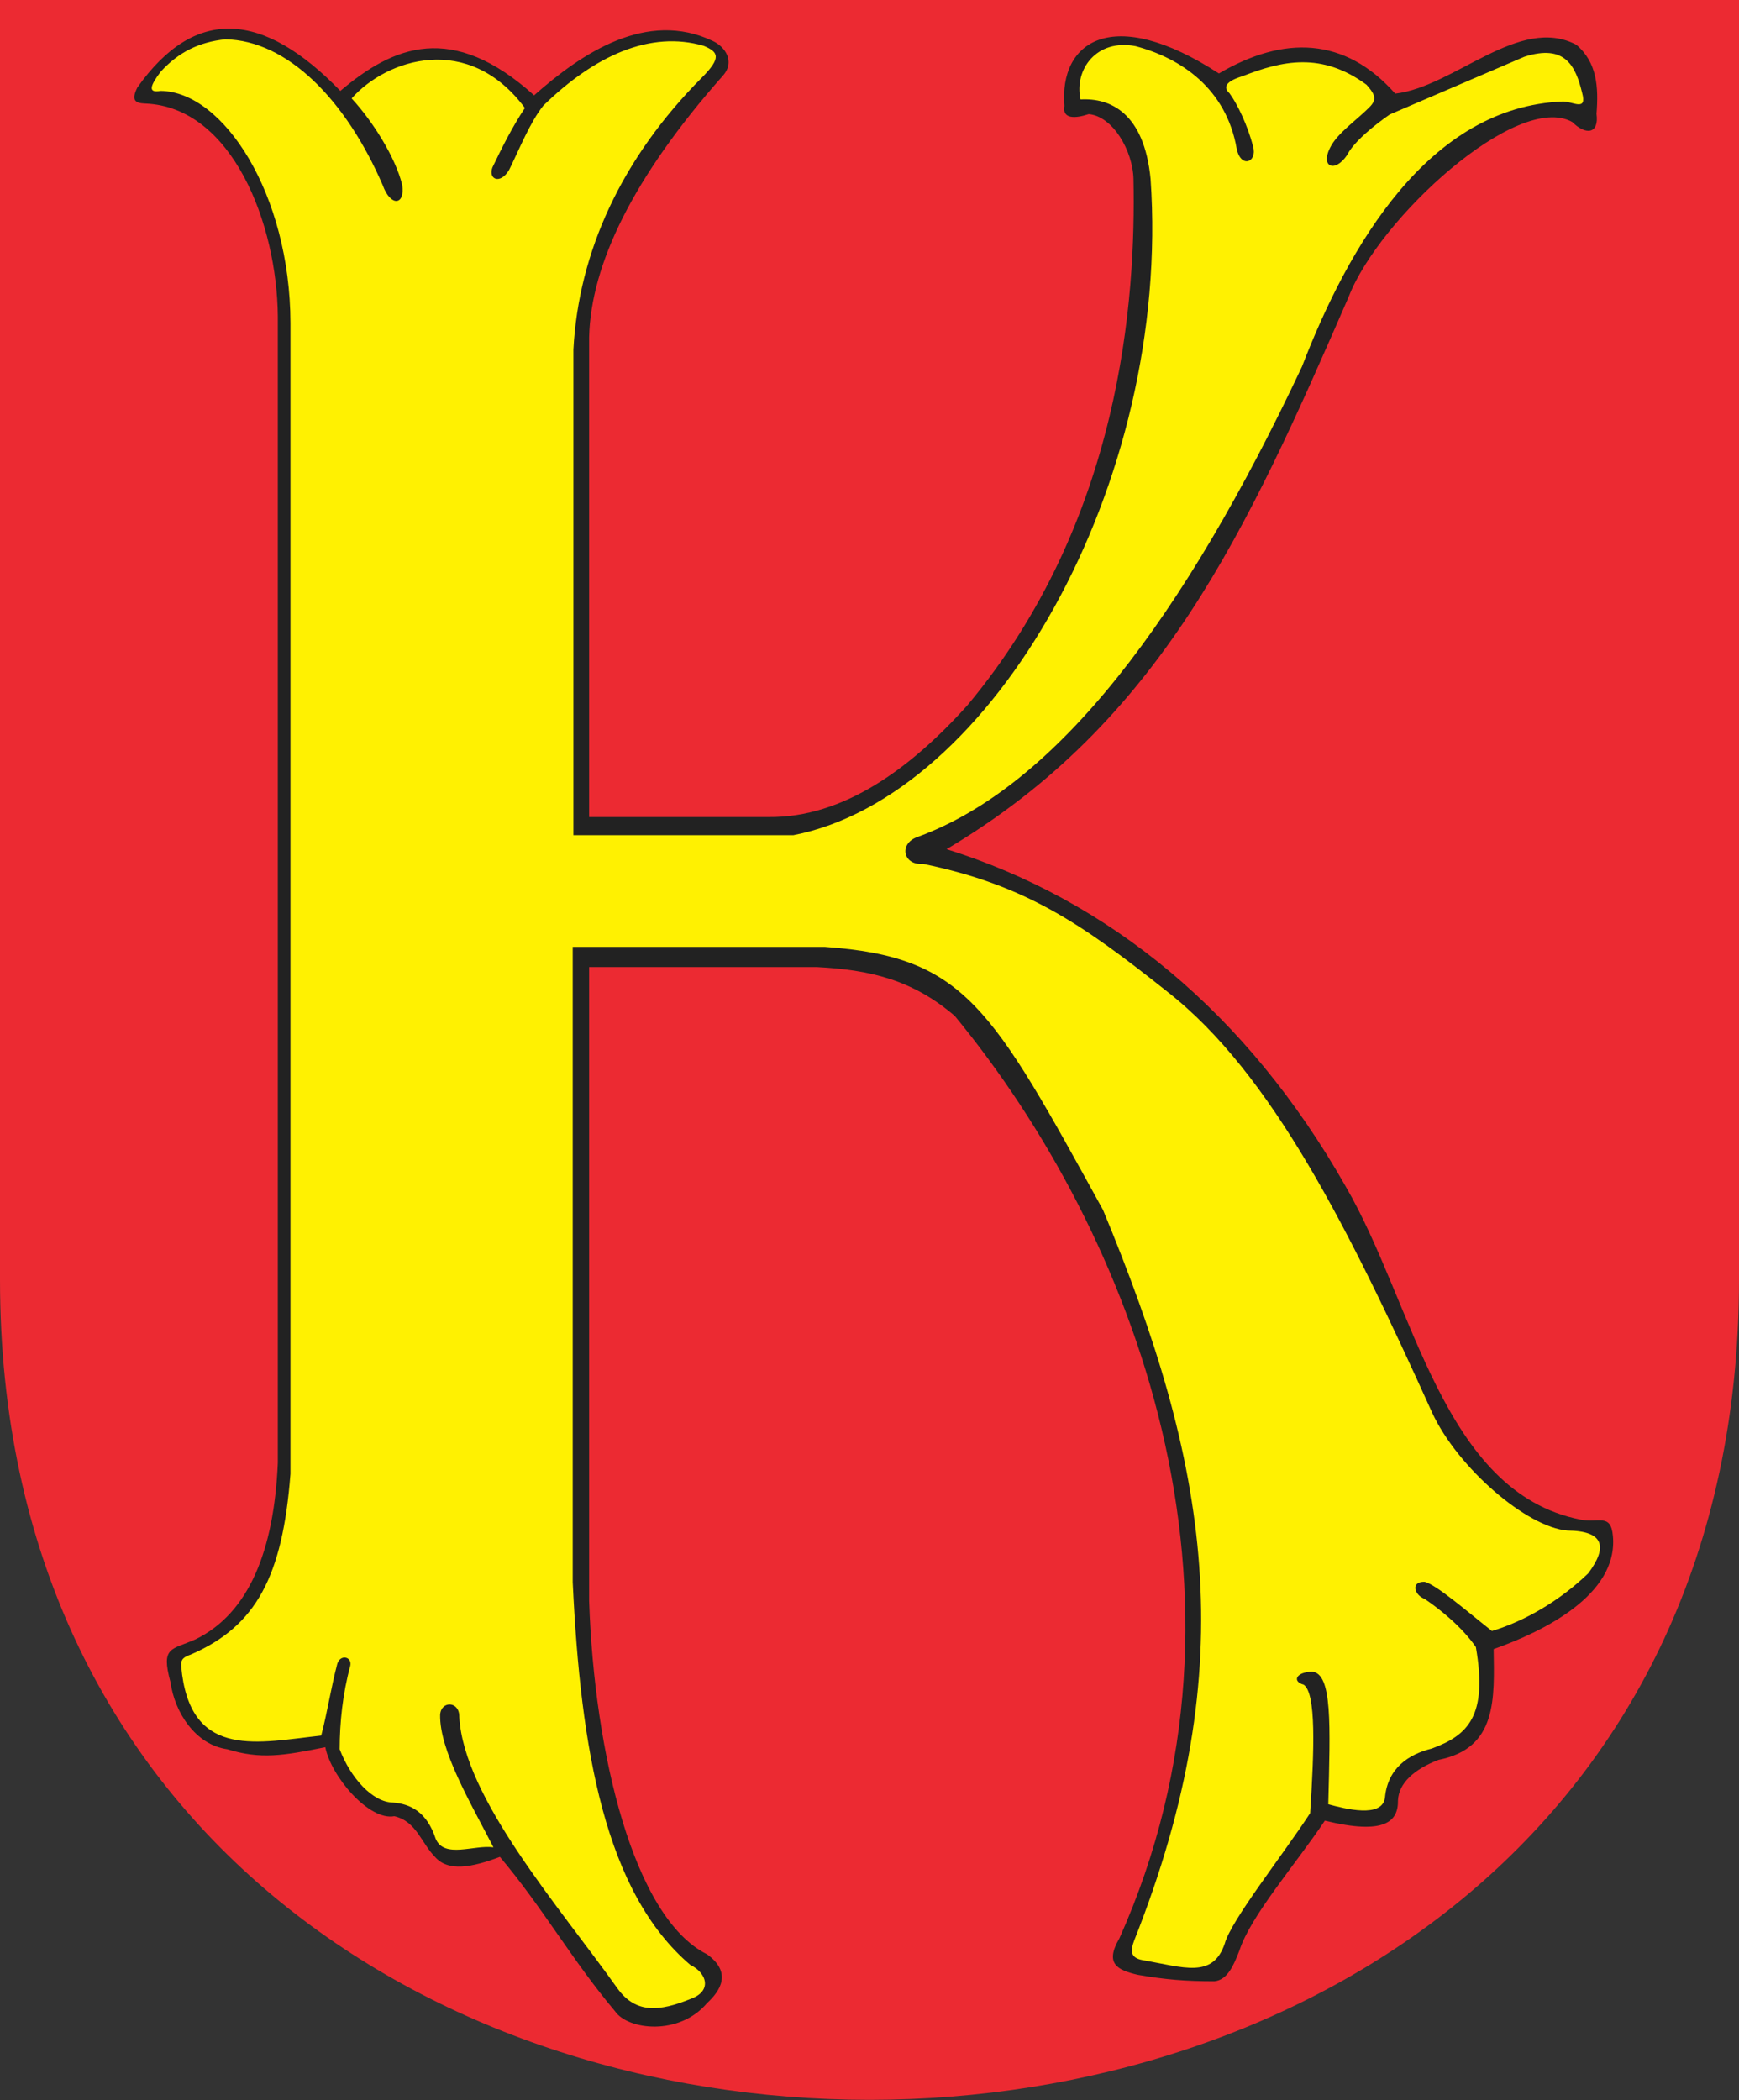
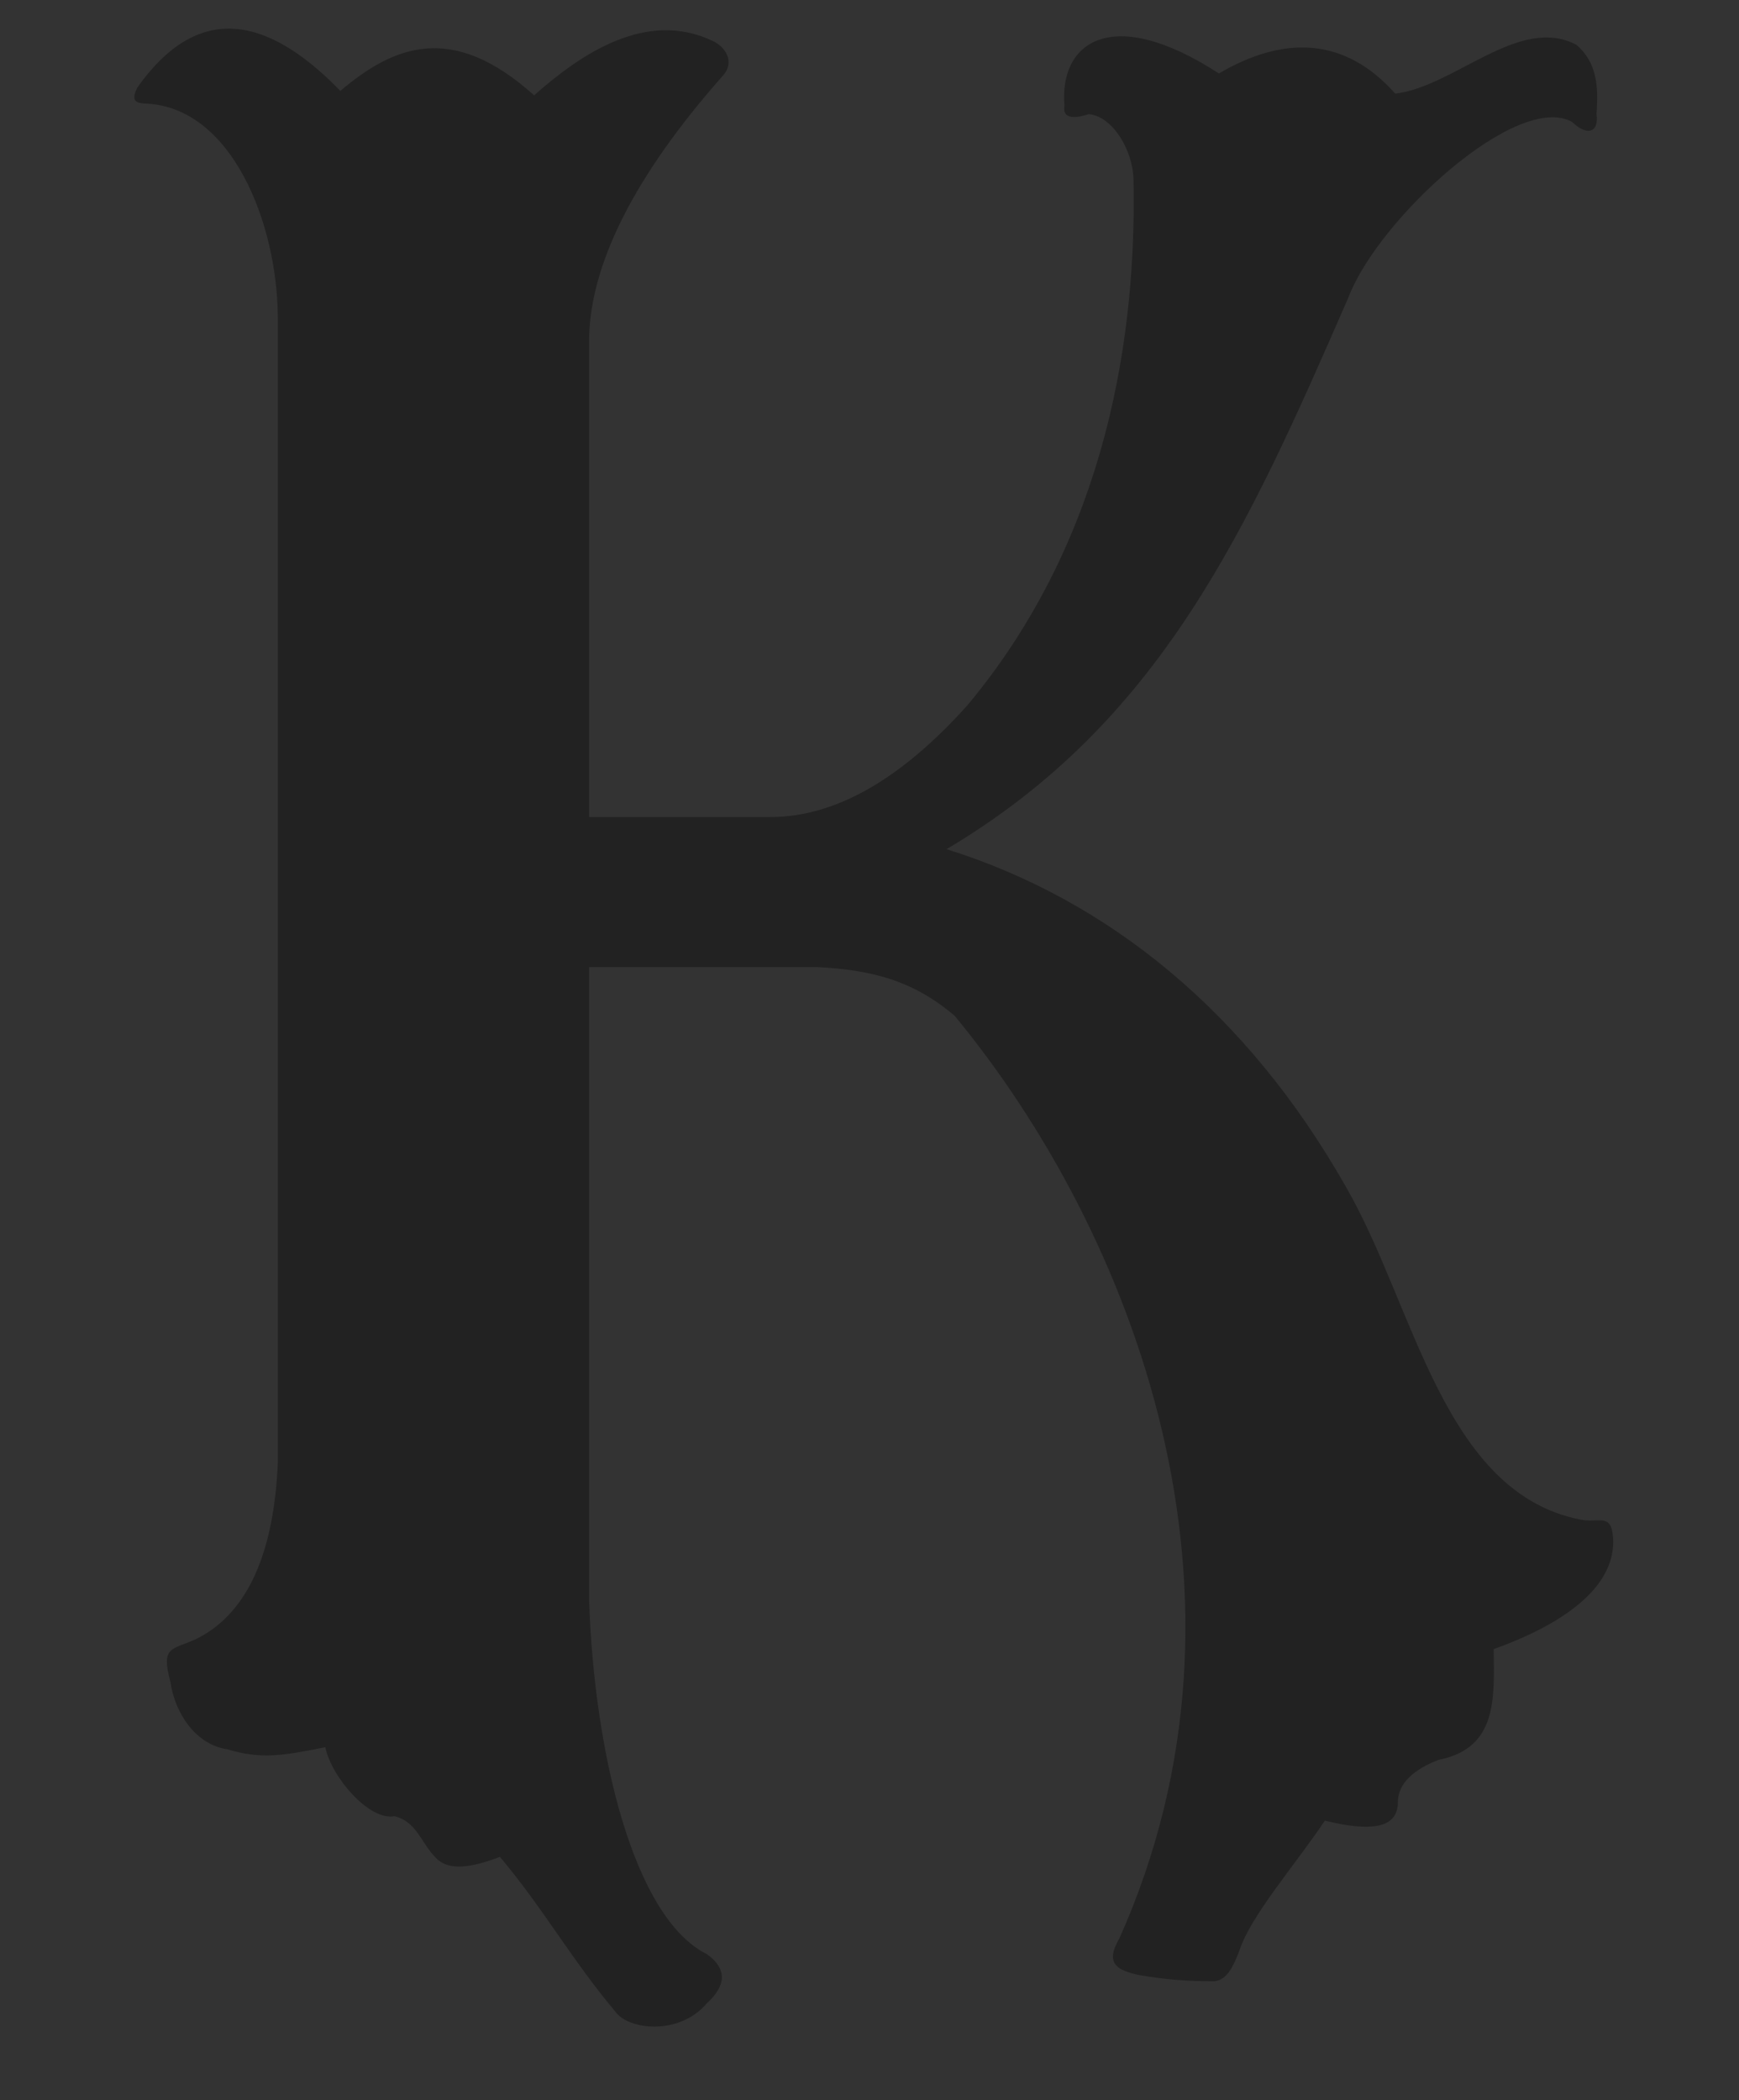
<svg xmlns="http://www.w3.org/2000/svg" version="1.1" id="Layer_1" x="0px" y="0px" viewBox="0 0 508.9 614.6" style="enable-background:new 0 0 508.9 614.6;" xml:space="preserve">
  <rect x="0" y="0" width="508.9" height="614.6" fill="#333333" stroke="none" />
  <style type="text/css">
	.st0{fill-rule:evenodd;clip-rule:evenodd;fill:#EC2A32;}
	.st1{fill-rule:evenodd;clip-rule:evenodd;fill:#222222;}
	.st2{fill-rule:evenodd;clip-rule:evenodd;fill:#FFF101;}
</style>
  <g>
-     <path class="st0" d="M508.9,0v374.5c0,320-508.9,320-508.9,0V0H508.9" />
    <path class="st1" d="M437.1,482.6c14.1-5,36.5-15.7,34.9-33.1c-0.6-6.8-4.3-3.7-9.5-4.8c-40.4-8-48.6-62.9-68.7-97.5   c-29-51.1-69.6-83.9-116.8-98.7c62.7-37.2,87.9-93.2,117.7-161.7c8.8-22.8,49.3-60.1,65.4-51.1c3.9,3.9,7.9,3.6,7.1-2.4   c0.6-7.8,0.2-15-5.9-20.2c-16.7-8.8-35.7,12.3-53,14.3c-14.8-16.7-32.7-17-51.6-5.9c-31.2-20.3-46.8-9.3-45.2,9.5   c-0.7,3.9,3.2,3.7,7.1,2.4c7,0.6,12.9,10.6,13.1,19c0.7,34.8-3.4,99.9-48.6,154c-16.6,18.5-36.3,32.9-58.1,32.7   c-12.3,0-40.3,0-52.6,0c0-46.8,0-93.6,0-140.4c0.5-21.3,12.9-46.9,39.1-76.5c3.8-4.2,0.6-8.6-2.9-10.2   c-19.3-9.2-38.3,3.5-52.3,15.9c-24-21.6-41.1-14.5-56.7-1.3c-22.5-23.2-42.4-25-59.4-1c-1.9,3.8-0.6,4.6,2.3,4.7   C68,31.3,81.1,65.6,81.3,92.6c0,111.8,0,223.6,0,335.5c-1.1,25.7-8.5,44-24,51.6c-7.1,3.2-10.3,2-7.4,12.6   c1.2,8.8,7.3,18.3,16.6,19.6c9.7,3,16.4,1.9,28.7-0.6c1.7,8.6,12.8,21.6,20.2,20.2c6.5,1.5,7.9,7.9,11.9,11.9   c3.8,4.4,10.8,3.1,19,0c12.7,15.1,21,30.1,33.7,45.2c3.8,5.5,18.8,7.2,26.9-2.4c3.8-3.5,7.5-8.9,0-14.3   c-21.5-10.7-33-58.9-34.5-103.4c0-61.8,0-123.7,0-185.5c22.2,0,44.4,0,66.6,0c15.4,0.8,27.9,3.6,40.4,14.3   c52.4,63.6,93.1,169.4,48.2,269.9c-4.4,7.5-0.6,9.3,5.3,10.7c8,1.4,14.1,1.9,22.5,1.9c3.8-0.4,5.6-4.6,7.3-9   c3.3-10.2,16.6-25.4,25-38c17.6,4.3,21.5,0.2,21.4-5.9c0.2-5.1,4.8-9.2,11.9-11.9C438.2,511.6,437.3,497.1,437.1,482.6" />
-     <path class="st2" d="M85,431.3c-2.3,30-10,44.6-29.2,52.9c-3.4,1.2-2.9,2.2-2.5,5.9c3.4,24.6,22.4,19.8,40.7,17.8   c1.9-7.3,2.8-13.7,4.7-21c0.9-2.9,4.4-2.1,3.8,0.6c-2.2,8.1-3.1,16.6-3.1,24.4c3.2,8.4,9.6,15.5,15.6,15.6   c5.1,0.4,9.9,2.7,12.5,10.6c2.5,5.9,11.3,1.7,16.9,2.5c-6.8-13.2-15.8-28.4-15.6-38.8c0.3-4.2,5.7-4,5.6,0.6   c1.3,23.8,29.3,55.6,46.3,79.5c5.4,7.5,12.4,6.7,21.3,3.1c6.6-2.3,4.8-7.7,0-10c-24.9-21.2-32.1-62.9-34.4-112   c0-62,0-123.9,0-185.9c24.7,0,49.1,0,73.8,0c41,2.9,48.6,17.4,81.4,77c30.7,74,41.3,132.6,9.1,213.8c-1.1,2.9-1.2,5,2.4,5.7   c12.1,2.1,20.6,5.5,24.1-4.8c1.9-6.9,16.7-25.5,25-38.2c1.2-18.6,1.8-35.1-1.9-37.6c-3.4-0.9-2.3-3.7,2.5-3.8   c5.9,0.6,5.3,15.3,4.7,38.8c4.8,1.3,15.9,4.2,16.6-2c0.8-8.5,6.8-12.6,13.7-14.3c10.6-3.9,16.4-9.5,12.9-29.7   c-4-5.8-10.4-11-15-14.1c-3-1.1-4.2-5.1,0-5c3.4,0.8,12.6,8.8,19.7,14.4c9.6-2.9,19.8-8.8,28.2-16.9c5.8-7.8,4.5-12.4-6.1-12.5   c-11.8-0.9-32.1-18.3-39.6-34.5c-24.1-53.3-46.9-99.3-77.5-123.2c-24.9-19.8-41.4-31.2-71.5-37.4c-5.8,0.5-7.1-5.8-1.8-7.8   c41.1-14.9,78.2-64.4,112.7-137.7c13.6-35.3,37.1-76.1,76.4-77.6c2.9,0,7.1,3,5.6-2.5c-1.9-7.9-5-14.4-16.9-10.6   c-13.1,5.6-26.3,11.3-39.4,16.9c-4.2,2.9-10.5,7.9-12.5,11.9c-3.6,5.3-7.8,3.4-5-2.1c2.1-4.4,8.1-8.3,11.9-12.3   c2.1-2.3,0.7-4-1.2-6.2c-13.2-9.7-24.8-7-36.3-2.5c-4.6,1.4-5.9,3.1-3.8,5c2.3,3.1,5.4,9.6,6.9,15.6c1.3,4.6-3.6,6.5-4.8,0.6   c-3.1-17.7-16.4-26.5-29.6-30c-11.4-2.2-18,6.8-16.1,15.6c8.7-0.5,18.6,3.9,20.5,23.2c6.2,89.4-46.4,180.8-104.5,192.1   c-21.1,0-43.3,0-64.4,0c0-47.4,0-94.7,0-142.1c1.5-28.6,14.2-56.1,37.5-79.5c6-6,4.9-7.6,0.6-9.4c-15.6-4.5-31.8,2.8-46.9,17.5   c-3.9,4.9-6.9,12.5-10,18.8c-2.6,4.4-6.2,2.8-4.9-0.7c2.7-5.6,5.7-11.7,9.5-17.4c-16.5-22.2-40.4-14.4-50.7-2.8   c6.2,6.7,12.8,17.2,14.8,25.3c0.9,6-3.4,6.5-5.7,0.1c-10.8-25-27.9-42.4-46.1-42.7c-7.5,0.8-13.5,3.6-18.9,9.5c-3,4-3.9,6.3,0,5.6   C65.4,26.8,84.9,56.8,85,94.5L85,431.3" />
  </g>
</svg>